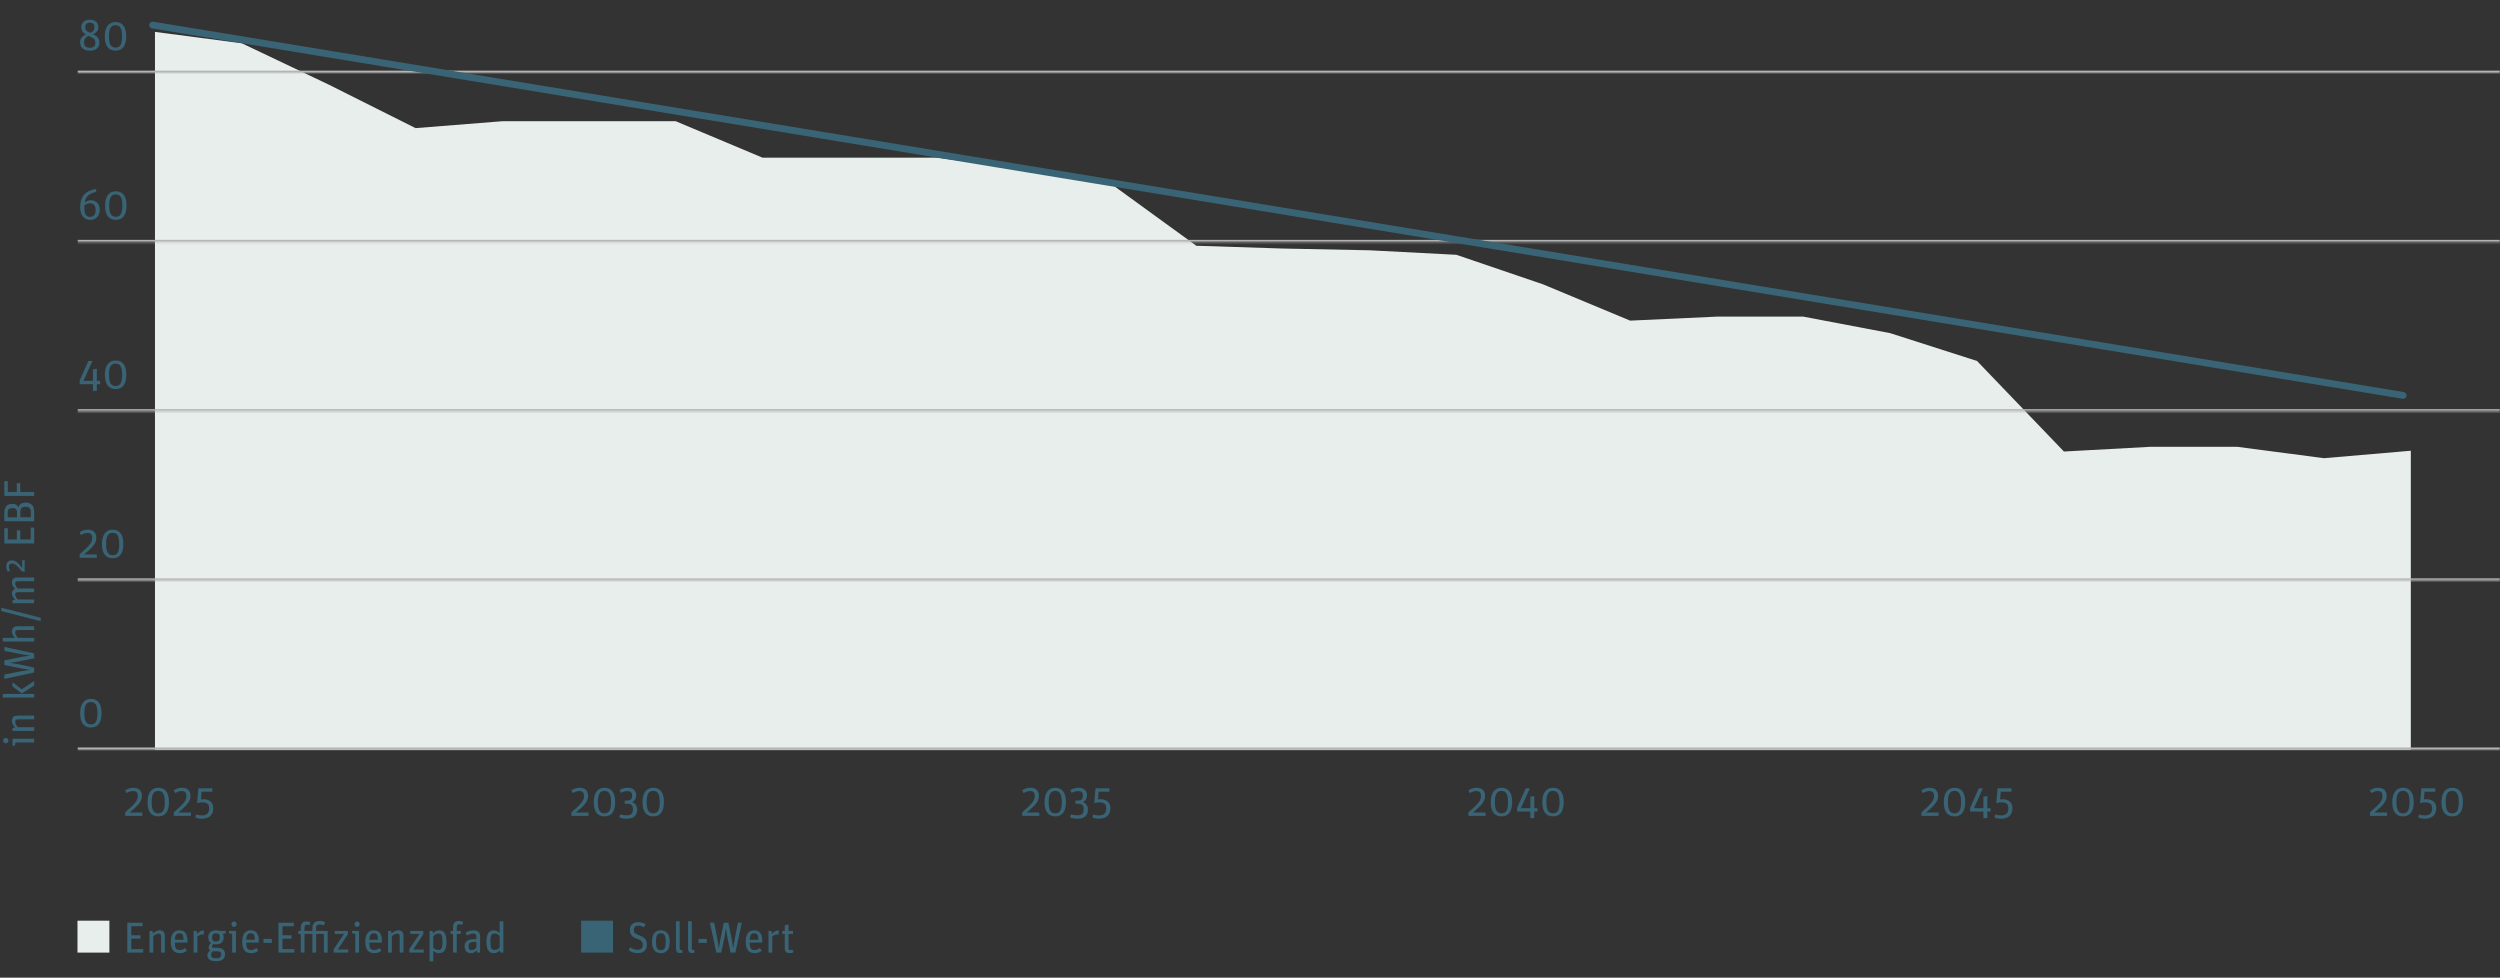
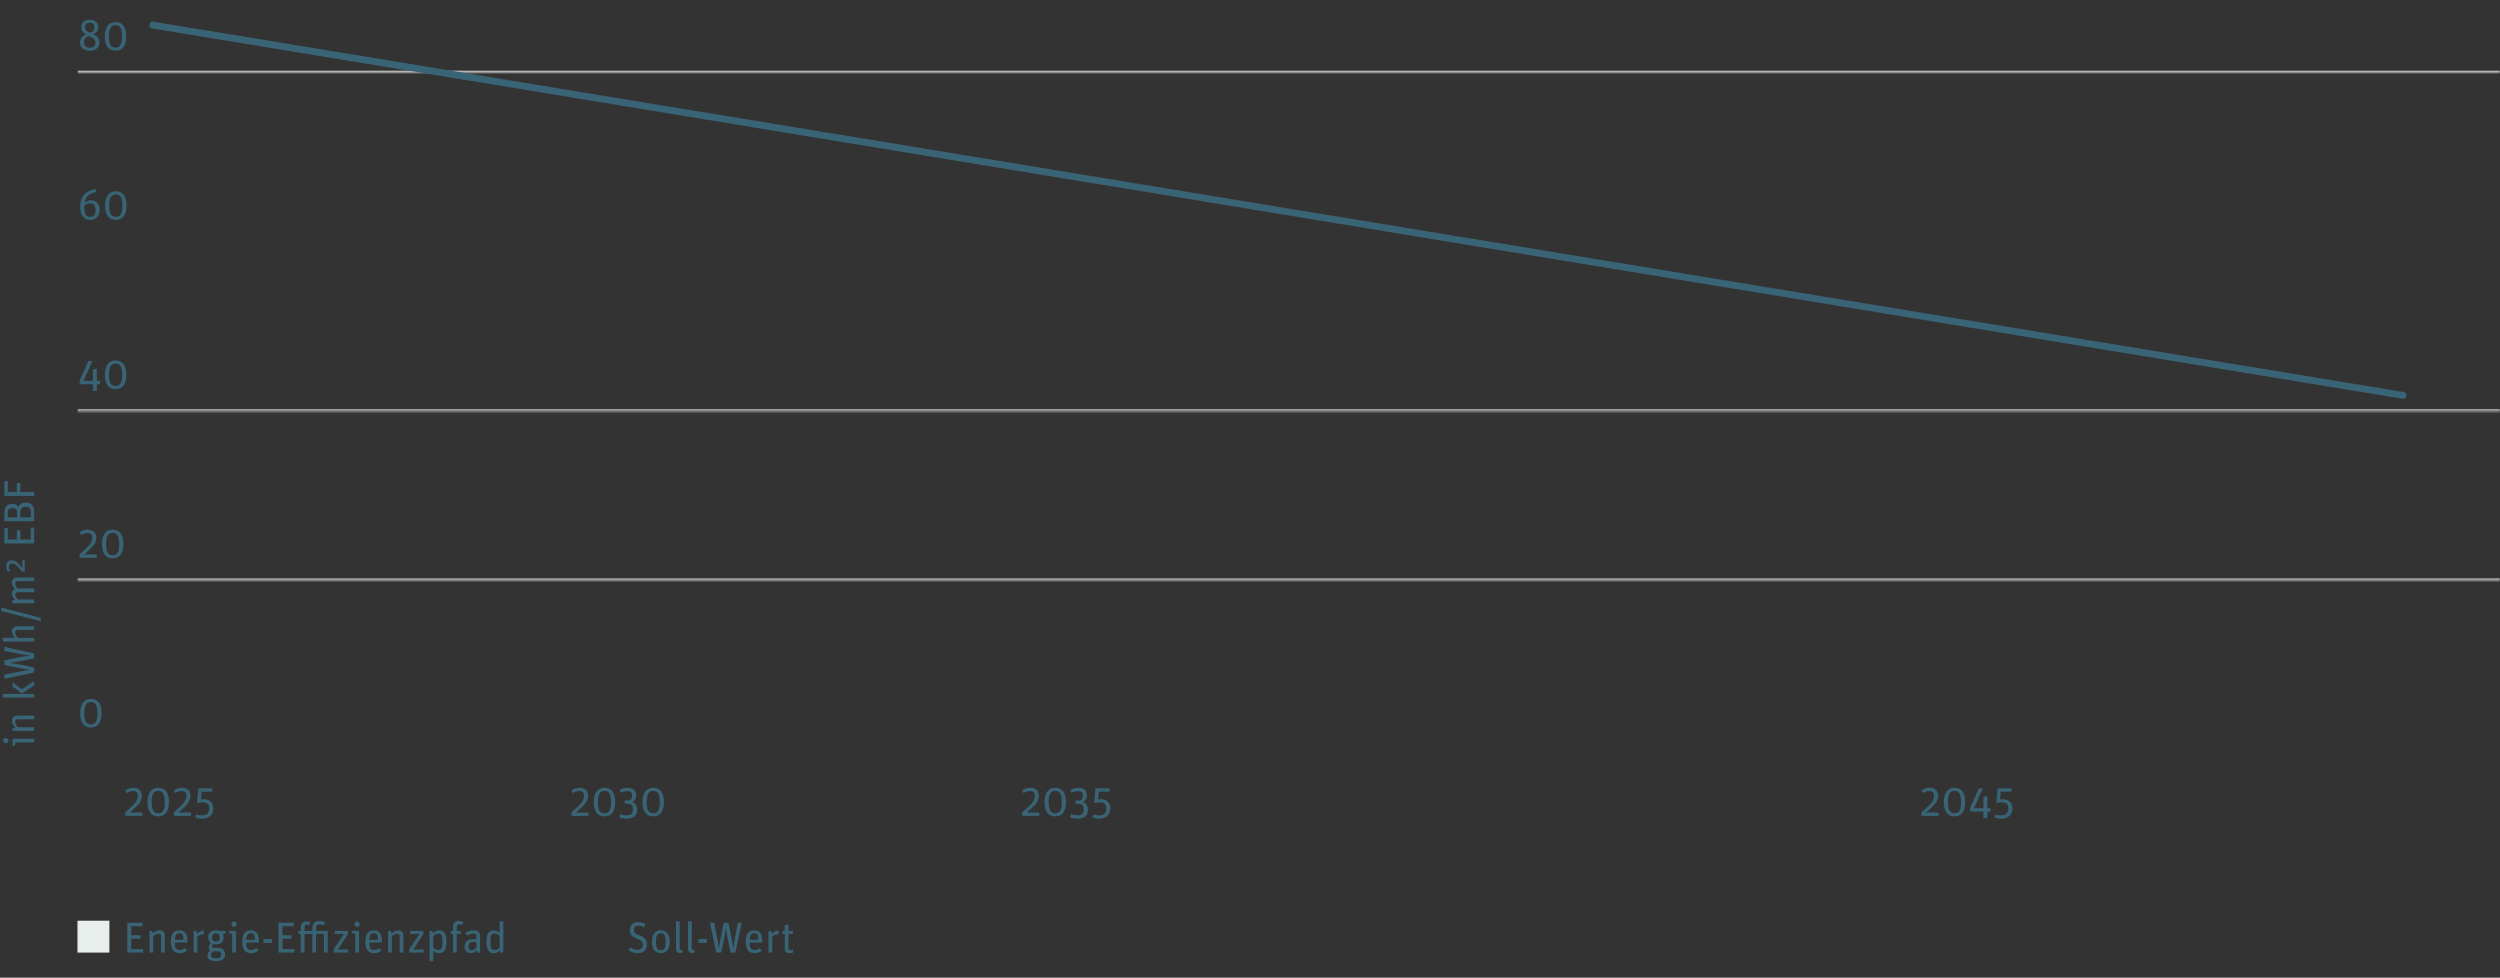
<svg xmlns="http://www.w3.org/2000/svg" width="1097" height="429" viewBox="0 0 1097 429" fill="none">
  <rect x="0" y="0" width="1097" height="429" fill="#333333" stroke="none" />
-   <path d="M68 14L106.127 19L144.253 37.134L182.352 56.222L220.478 53.188H258.349H296.476L334.603 69.188H372.701H410.828L448.699 74.188L486.825 80.164L524.952 107.841L563.05 109.06L600.921 109.826L639.048 111.803L677.175 124.803L715.301 140.694L753.4 138.937H791.271L829.397 146.183L867.524 158.402L905.651 198.129L943.749 196.052H981.62L1019.75 201.052L1057.87 197.786L1057.87 329H1019.75H981.62H943.749H905.651H867.524H829.397H791.271H753.4H715.301H677.175H639.048H600.921H563.05H524.952H486.825H448.699H410.828H372.701H334.603H296.476H258.349H220.478H182.352H144.253H106.127H68V14Z" fill="#E8EEEB" />
  <mask id="path-2-inside-1_3250_723" fill="white">
    <path d="M34 6H1097V32H34V6Z" />
  </mask>
  <path d="M1097 32V31H34V32V33H1097V32Z" fill="#B4B4B4" mask="url(#path-2-inside-1_3250_723)" />
  <path d="M39.434 22.247C36.679 22.247 35.159 20.746 35.159 18.599C35.159 16.775 36.147 15.844 37.705 15.141C36.109 14.305 35.672 13.013 35.672 11.968C35.672 9.954 37.04 8.662 39.434 8.662C41.752 8.662 43.158 9.992 43.158 11.854C43.158 13.222 42.55 14.191 40.84 15.046C42.911 15.901 43.614 17.079 43.614 18.713C43.614 20.955 42.018 22.247 39.434 22.247ZM40.042 16.319L38.731 15.768C37.553 16.376 36.888 17.136 36.888 18.542C36.888 20.29 37.838 20.955 39.453 20.955C41.011 20.955 41.847 20.176 41.847 18.903C41.847 17.725 41.467 16.927 40.042 16.319ZM37.401 11.911C37.401 13.013 37.724 13.602 39.263 14.248L39.7 14.438C41.163 13.64 41.429 12.918 41.429 11.873C41.429 10.619 40.726 9.954 39.377 9.954C38.047 9.954 37.401 10.676 37.401 11.911ZM50.708 22.228C47.687 22.228 45.977 20.195 45.977 15.996C45.977 11.873 47.744 9.669 50.67 9.669C53.672 9.669 55.382 11.74 55.382 15.901C55.382 20.138 53.729 22.228 50.708 22.228ZM50.689 20.879C52.76 20.879 53.558 19.397 53.558 16.015C53.558 12.595 52.76 11.056 50.689 11.056C48.618 11.056 47.801 12.557 47.801 15.92C47.801 19.34 48.618 20.879 50.689 20.879Z" fill="#396475" />
  <mask id="path-5-inside-2_3250_723" fill="white">
-     <path d="M34 80.25H1097V106.25H34V80.25Z" />
-   </mask>
+     </mask>
  <path d="M1097 106.25V105.25H34V106.25V107.25H1097V106.25Z" fill="#B4B4B4" mask="url(#path-5-inside-2_3250_723)" />
  <path d="M39.548 96.497C37.021 96.497 35.197 94.502 35.197 91.006C35.197 85.971 37.591 83.729 41.961 82.893L42.303 84.166C39.301 84.964 37.629 85.876 37.135 88.954C37.876 88.27 38.75 87.852 39.909 87.852C42.075 87.852 43.766 89.467 43.766 92.089C43.766 94.92 41.942 96.497 39.548 96.497ZM39.586 89.201C38.503 89.201 37.724 89.562 37.002 90.189C36.983 90.512 36.983 90.835 36.983 91.177C36.983 94.027 37.876 95.148 39.548 95.148C41.144 95.148 41.961 94.008 41.961 92.127C41.961 90.284 41.087 89.201 39.586 89.201ZM50.838 96.478C47.817 96.478 46.107 94.445 46.107 90.246C46.107 86.123 47.874 83.919 50.8 83.919C53.802 83.919 55.512 85.99 55.512 90.151C55.512 94.388 53.859 96.478 50.838 96.478ZM50.819 95.129C52.89 95.129 53.688 93.647 53.688 90.265C53.688 86.845 52.89 85.306 50.819 85.306C48.748 85.306 47.931 86.807 47.931 90.17C47.931 93.59 48.748 95.129 50.819 95.129Z" fill="#396475" />
  <mask id="path-8-inside-3_3250_723" fill="white">
    <path d="M34 154.5H1097V180.5H34V154.5Z" />
  </mask>
  <path d="M1097 180.5V179.5H34V180.5V181.5H1097V180.5Z" fill="#B4B4B4" mask="url(#path-8-inside-3_3250_723)" />
  <path d="M34.969 168.6V166.985L38.769 158.416H40.555L36.622 167.137H40.783V162.102L42.493 161.779V167.137H43.918V168.6H42.493V171.507H40.783V168.6H34.969ZM50.745 170.728C47.724 170.728 46.014 168.695 46.014 164.496C46.014 160.373 47.781 158.169 50.707 158.169C53.709 158.169 55.419 160.24 55.419 164.401C55.419 168.638 53.766 170.728 50.745 170.728ZM50.726 169.379C52.797 169.379 53.595 167.897 53.595 164.515C53.595 161.095 52.797 159.556 50.726 159.556C48.655 159.556 47.838 161.057 47.838 164.42C47.838 167.84 48.655 169.379 50.726 169.379Z" fill="#396475" />
  <mask id="path-11-inside-4_3250_723" fill="white">
    <path d="M34 228.75H1097V254.75H34V228.75Z" />
  </mask>
  <path d="M1097 254.75V253.75H34V254.75V255.75H1097V254.75Z" fill="#B4B4B4" mask="url(#path-11-inside-4_3250_723)" />
  <path d="M34.95 244.75V243.192C39.643 239.183 40.46 237.891 40.46 235.991C40.46 234.509 39.757 233.863 38.427 233.863C37.211 233.863 36.337 234.281 35.558 234.775L34.912 233.578C36.071 232.818 37.173 232.419 38.56 232.419C40.612 232.419 42.246 233.464 42.246 235.934C42.246 238.214 41.106 239.848 36.888 243.287H42.455V244.75H34.95ZM49.465 244.978C46.444 244.978 44.734 242.945 44.734 238.746C44.734 234.623 46.501 232.419 49.427 232.419C52.429 232.419 54.139 234.49 54.139 238.651C54.139 242.888 52.486 244.978 49.465 244.978ZM49.446 243.629C51.517 243.629 52.315 242.147 52.315 238.765C52.315 235.345 51.517 233.806 49.446 233.806C47.375 233.806 46.558 235.307 46.558 238.67C46.558 242.09 47.375 243.629 49.446 243.629Z" fill="#396475" />
  <mask id="path-14-inside-5_3250_723" fill="white">
-     <path d="M34 303H1097V329H34V303Z" />
+     <path d="M34 303V329H34V303Z" />
  </mask>
  <path d="M1097 329V328H34V329V330H1097V329Z" fill="#B4B4B4" mask="url(#path-14-inside-5_3250_723)" />
  <path d="M39.909 319.228C36.888 319.228 35.178 317.195 35.178 312.996C35.178 308.873 36.945 306.669 39.871 306.669C42.873 306.669 44.583 308.74 44.583 312.901C44.583 317.138 42.93 319.228 39.909 319.228ZM39.89 317.879C41.961 317.879 42.759 316.397 42.759 313.015C42.759 309.595 41.961 308.056 39.89 308.056C37.819 308.056 37.002 309.557 37.002 312.92C37.002 316.34 37.819 317.879 39.89 317.879Z" fill="#396475" />
  <path d="M54.95 358V356.442C59.643 352.433 60.46 351.141 60.46 349.241C60.46 347.759 59.757 347.113 58.427 347.113C57.211 347.113 56.337 347.531 55.558 348.025L54.912 346.828C56.071 346.068 57.173 345.669 58.56 345.669C60.612 345.669 62.246 346.714 62.246 349.184C62.246 351.464 61.106 353.098 56.888 356.537H62.455V358H54.95ZM69.465 358.228C66.444 358.228 64.734 356.195 64.734 351.996C64.734 347.873 66.501 345.669 69.427 345.669C72.429 345.669 74.139 347.74 74.139 351.901C74.139 356.138 72.486 358.228 69.465 358.228ZM69.446 356.879C71.517 356.879 72.315 355.397 72.315 352.015C72.315 348.595 71.517 347.056 69.446 347.056C67.375 347.056 66.558 348.557 66.558 351.92C66.558 355.34 67.375 356.879 69.446 356.879ZM76.288 358V356.442C80.981 352.433 81.798 351.141 81.798 349.241C81.798 347.759 81.095 347.113 79.765 347.113C78.549 347.113 77.675 347.531 76.896 348.025L76.25 346.828C77.409 346.068 78.511 345.669 79.898 345.669C81.95 345.669 83.584 346.714 83.584 349.184C83.584 351.464 82.444 353.098 78.226 356.537H83.793V358H76.288ZM88.561 359.254C87.383 359.254 86.528 359.007 85.711 358.722L86.015 357.392C86.851 357.639 87.687 357.81 88.618 357.81C90.803 357.81 91.791 356.67 91.791 354.751C91.791 352.756 90.746 352.072 88.846 352.072C87.991 352.072 87.231 352.205 86.49 352.433L87.06 345.916H93.159V347.398H88.447L88.162 350.78C88.447 350.723 88.903 350.685 89.207 350.685C91.772 350.685 93.596 352.034 93.596 354.637C93.596 357.544 91.753 359.254 88.561 359.254Z" fill="#396475" />
  <path d="M250.75 358V356.442C255.443 352.433 256.26 351.141 256.26 349.241C256.26 347.759 255.557 347.113 254.227 347.113C253.011 347.113 252.137 347.531 251.358 348.025L250.712 346.828C251.871 346.068 252.973 345.669 254.36 345.669C256.412 345.669 258.046 346.714 258.046 349.184C258.046 351.464 256.906 353.098 252.688 356.537H258.255V358H250.75ZM265.265 358.228C262.244 358.228 260.534 356.195 260.534 351.996C260.534 347.873 262.301 345.669 265.227 345.669C268.229 345.669 269.939 347.74 269.939 351.901C269.939 356.138 268.286 358.228 265.265 358.228ZM265.246 356.879C267.317 356.879 268.115 355.397 268.115 352.015C268.115 348.595 267.317 347.056 265.246 347.056C263.175 347.056 262.358 348.557 262.358 351.92C262.358 355.34 263.175 356.879 265.246 356.879ZM274.98 359.254C273.84 359.254 272.643 359.026 271.769 358.703L272.073 357.354C272.947 357.563 273.973 357.772 274.904 357.772C276.937 357.772 277.716 357.05 277.716 355.074C277.716 353.136 276.823 352.661 274.809 352.661H274.106V351.312H275.018C276.785 351.312 277.393 350.571 277.393 349.07C277.393 347.816 276.766 347.151 275.341 347.151C274.372 347.151 273.365 347.417 272.453 347.892L271.883 346.657C273.042 345.992 274.163 345.669 275.55 345.669C277.811 345.669 279.16 347.056 279.16 348.88C279.16 350.134 278.723 351.369 277.317 351.958C278.78 352.376 279.578 353.687 279.578 355.15C279.578 357.696 278.248 359.254 274.98 359.254ZM286.658 358.228C283.637 358.228 281.927 356.195 281.927 351.996C281.927 347.873 283.694 345.669 286.62 345.669C289.622 345.669 291.332 347.74 291.332 351.901C291.332 356.138 289.679 358.228 286.658 358.228ZM286.639 356.879C288.71 356.879 289.508 355.397 289.508 352.015C289.508 348.595 288.71 347.056 286.639 347.056C284.568 347.056 283.751 348.557 283.751 351.92C283.751 355.34 284.568 356.879 286.639 356.879Z" fill="#396475" />
  <path d="M448.55 358V356.442C453.243 352.433 454.06 351.141 454.06 349.241C454.06 347.759 453.357 347.113 452.027 347.113C450.811 347.113 449.937 347.531 449.158 348.025L448.512 346.828C449.671 346.068 450.773 345.669 452.16 345.669C454.212 345.669 455.846 346.714 455.846 349.184C455.846 351.464 454.706 353.098 450.488 356.537H456.055V358H448.55ZM463.065 358.228C460.044 358.228 458.334 356.195 458.334 351.996C458.334 347.873 460.101 345.669 463.027 345.669C466.029 345.669 467.739 347.74 467.739 351.901C467.739 356.138 466.086 358.228 463.065 358.228ZM463.046 356.879C465.117 356.879 465.915 355.397 465.915 352.015C465.915 348.595 465.117 347.056 463.046 347.056C460.975 347.056 460.158 348.557 460.158 351.92C460.158 355.34 460.975 356.879 463.046 356.879ZM472.78 359.254C471.64 359.254 470.443 359.026 469.569 358.703L469.873 357.354C470.747 357.563 471.773 357.772 472.704 357.772C474.737 357.772 475.516 357.05 475.516 355.074C475.516 353.136 474.623 352.661 472.609 352.661H471.906V351.312H472.818C474.585 351.312 475.193 350.571 475.193 349.07C475.193 347.816 474.566 347.151 473.141 347.151C472.172 347.151 471.165 347.417 470.253 347.892L469.683 346.657C470.842 345.992 471.963 345.669 473.35 345.669C475.611 345.669 476.96 347.056 476.96 348.88C476.96 350.134 476.523 351.369 475.117 351.958C476.58 352.376 477.378 353.687 477.378 355.15C477.378 357.696 476.048 359.254 472.78 359.254ZM482.216 359.254C481.038 359.254 480.183 359.007 479.366 358.722L479.67 357.392C480.506 357.639 481.342 357.81 482.273 357.81C484.458 357.81 485.446 356.67 485.446 354.751C485.446 352.756 484.401 352.072 482.501 352.072C481.646 352.072 480.886 352.205 480.145 352.433L480.715 345.916H486.814V347.398H482.102L481.817 350.78C482.102 350.723 482.558 350.685 482.862 350.685C485.427 350.685 487.251 352.034 487.251 354.637C487.251 357.544 485.408 359.254 482.216 359.254Z" fill="#396475" />
-   <path d="M644.35 358V356.442C649.043 352.433 649.86 351.141 649.86 349.241C649.86 347.759 649.157 347.113 647.827 347.113C646.611 347.113 645.737 347.531 644.958 348.025L644.312 346.828C645.471 346.068 646.573 345.669 647.96 345.669C650.012 345.669 651.646 346.714 651.646 349.184C651.646 351.464 650.506 353.098 646.288 356.537H651.855V358H644.35ZM658.865 358.228C655.844 358.228 654.134 356.195 654.134 351.996C654.134 347.873 655.901 345.669 658.827 345.669C661.829 345.669 663.539 347.74 663.539 351.901C663.539 356.138 661.886 358.228 658.865 358.228ZM658.846 356.879C660.917 356.879 661.715 355.397 661.715 352.015C661.715 348.595 660.917 347.056 658.846 347.056C656.775 347.056 655.958 348.557 655.958 351.92C655.958 355.34 656.775 356.879 658.846 356.879ZM665.707 356.1V354.485L669.507 345.916H671.293L667.36 354.637H671.521V349.602L673.231 349.279V354.637H674.656V356.1H673.231V359.007H671.521V356.1H665.707ZM681.483 358.228C678.462 358.228 676.752 356.195 676.752 351.996C676.752 347.873 678.519 345.669 681.445 345.669C684.447 345.669 686.157 347.74 686.157 351.901C686.157 356.138 684.504 358.228 681.483 358.228ZM681.464 356.879C683.535 356.879 684.333 355.397 684.333 352.015C684.333 348.595 683.535 347.056 681.464 347.056C679.393 347.056 678.576 348.557 678.576 351.92C678.576 355.34 679.393 356.879 681.464 356.879Z" fill="#396475" />
  <path d="M843.15 358V356.442C847.843 352.433 848.66 351.141 848.66 349.241C848.66 347.759 847.957 347.113 846.627 347.113C845.411 347.113 844.537 347.531 843.758 348.025L843.112 346.828C844.271 346.068 845.373 345.669 846.76 345.669C848.812 345.669 850.446 346.714 850.446 349.184C850.446 351.464 849.306 353.098 845.088 356.537H850.655V358H843.15ZM857.665 358.228C854.644 358.228 852.934 356.195 852.934 351.996C852.934 347.873 854.701 345.669 857.627 345.669C860.629 345.669 862.339 347.74 862.339 351.901C862.339 356.138 860.686 358.228 857.665 358.228ZM857.646 356.879C859.717 356.879 860.515 355.397 860.515 352.015C860.515 348.595 859.717 347.056 857.646 347.056C855.575 347.056 854.758 348.557 854.758 351.92C854.758 355.34 855.575 356.879 857.646 356.879ZM864.507 356.1V354.485L868.307 345.916H870.093L866.16 354.637H870.321V349.602L872.031 349.279V354.637H873.456V356.1H872.031V359.007H870.321V356.1H864.507ZM878.041 359.254C876.863 359.254 876.008 359.007 875.191 358.722L875.495 357.392C876.331 357.639 877.167 357.81 878.098 357.81C880.283 357.81 881.271 356.67 881.271 354.751C881.271 352.756 880.226 352.072 878.326 352.072C877.471 352.072 876.711 352.205 875.97 352.433L876.54 345.916H882.639V347.398H877.927L877.642 350.78C877.927 350.723 878.383 350.685 878.687 350.685C881.252 350.685 883.076 352.034 883.076 354.637C883.076 357.544 881.233 359.254 878.041 359.254Z" fill="#396475" />
-   <path d="M1039.95 358V356.442C1044.64 352.433 1045.46 351.141 1045.46 349.241C1045.46 347.759 1044.76 347.113 1043.43 347.113C1042.21 347.113 1041.34 347.531 1040.56 348.025L1039.91 346.828C1041.07 346.068 1042.17 345.669 1043.56 345.669C1045.61 345.669 1047.25 346.714 1047.25 349.184C1047.25 351.464 1046.11 353.098 1041.89 356.537H1047.46V358H1039.95ZM1054.46 358.228C1051.44 358.228 1049.73 356.195 1049.73 351.996C1049.73 347.873 1051.5 345.669 1054.43 345.669C1057.43 345.669 1059.14 347.74 1059.14 351.901C1059.14 356.138 1057.49 358.228 1054.46 358.228ZM1054.45 356.879C1056.52 356.879 1057.31 355.397 1057.31 352.015C1057.31 348.595 1056.52 347.056 1054.45 347.056C1052.37 347.056 1051.56 348.557 1051.56 351.92C1051.56 355.34 1052.37 356.879 1054.45 356.879ZM1064 359.254C1062.83 359.254 1061.97 359.007 1061.15 358.722L1061.46 357.392C1062.29 357.639 1063.13 357.81 1064.06 357.81C1066.25 357.81 1067.23 356.67 1067.23 354.751C1067.23 352.756 1066.19 352.072 1064.29 352.072C1063.43 352.072 1062.67 352.205 1061.93 352.433L1062.5 345.916H1068.6V347.398H1063.89L1063.61 350.78C1063.89 350.723 1064.35 350.685 1064.65 350.685C1067.22 350.685 1069.04 352.034 1069.04 354.637C1069.04 357.544 1067.2 359.254 1064 359.254ZM1076.06 358.228C1073.04 358.228 1071.33 356.195 1071.33 351.996C1071.33 347.873 1073.1 345.669 1076.02 345.669C1079.03 345.669 1080.74 347.74 1080.74 351.901C1080.74 356.138 1079.08 358.228 1076.06 358.228ZM1076.04 356.879C1078.11 356.879 1078.91 355.397 1078.91 352.015C1078.91 348.595 1078.11 347.056 1076.04 347.056C1073.97 347.056 1073.16 348.557 1073.16 351.92C1073.16 355.34 1073.97 356.879 1076.04 356.879Z" fill="#396475" />
  <rect x="34" y="404" width="14" height="14" fill="#E8EEEB" />
  <path d="M55.862 418V404.909H62.569V406.41H57.61V410.4H61.619V411.901H57.61V416.48H62.816V418H55.862ZM65.599 418V408.481H66.872L67.119 409.659C67.955 408.823 68.905 408.234 70.026 408.234C71.394 408.234 72.325 408.937 72.325 410.552V418H70.691V411.065C70.691 409.982 70.387 409.678 69.532 409.678C68.772 409.678 67.917 410.21 67.233 410.818V418H65.599ZM78.867 418.247C76.378 418.247 74.972 416.803 74.972 413.231C74.972 409.621 76.454 408.234 78.696 408.234C80.957 408.234 82.249 409.526 82.249 412.965V413.611H76.72C76.758 416.214 77.328 416.86 78.905 416.86C79.931 416.86 80.52 416.461 81.147 415.967L82.04 417.145C81.109 417.905 80.254 418.247 78.867 418.247ZM78.658 409.526C77.556 409.526 76.872 410.096 76.739 412.376H80.52C80.52 410.191 80.026 409.526 78.658 409.526ZM84.97 418V408.481H86.243L86.509 409.83C87.212 408.956 88.086 408.31 89.188 408.31C89.302 408.31 89.454 408.329 89.53 408.367L89.34 410.115C89.169 410.058 88.96 410.039 88.77 410.039C87.896 410.039 87.307 410.362 86.604 411.008V418H84.97ZM94.857 421.781C92.064 421.781 91 420.736 91 419.14C91 418.133 91.589 417.544 92.273 417.126C91.798 416.841 91.551 416.366 91.551 415.796C91.551 414.865 92.045 414.257 92.596 413.82C91.817 413.307 91.38 412.471 91.38 411.312C91.38 409.298 92.71 408.234 94.781 408.234C95.351 408.234 95.845 408.329 96.263 408.481H99.056V409.469L97.783 409.811C98.011 410.267 98.144 410.799 98.144 411.369C98.144 413.383 96.871 414.371 94.8 414.371C94.363 414.371 93.945 414.333 93.584 414.238C93.28 414.561 93.033 415.036 93.033 415.397C93.033 415.682 93.204 415.891 93.698 415.891H95.332C97.46 415.891 98.752 416.784 98.752 418.684C98.752 420.622 97.536 421.781 94.857 421.781ZM93.375 417.449C92.938 417.772 92.634 418.266 92.634 418.988C92.634 419.976 92.957 420.489 94.838 420.489C96.358 420.489 97.08 419.957 97.08 418.741C97.08 417.734 96.434 417.449 95.446 417.449H93.375ZM94.762 413.136C95.883 413.136 96.453 412.623 96.453 411.331C96.453 409.982 95.921 409.545 94.743 409.545C93.641 409.545 93.071 410.039 93.071 411.369C93.071 412.661 93.66 413.136 94.762 413.136ZM101.886 418V409.754L100.48 409.526V408.481H103.52V418H101.886ZM102.665 406.714C102.019 406.714 101.544 406.201 101.544 405.555C101.544 404.89 102.038 404.377 102.684 404.377C103.349 404.377 103.843 404.871 103.843 405.555C103.843 406.201 103.349 406.714 102.665 406.714ZM110.188 418.247C107.699 418.247 106.293 416.803 106.293 413.231C106.293 409.621 107.775 408.234 110.017 408.234C112.278 408.234 113.57 409.526 113.57 412.965V413.611H108.041C108.079 416.214 108.649 416.86 110.226 416.86C111.252 416.86 111.841 416.461 112.468 415.967L113.361 417.145C112.43 417.905 111.575 418.247 110.188 418.247ZM109.979 409.526C108.877 409.526 108.193 410.096 108.06 412.376H111.841C111.841 410.191 111.347 409.526 109.979 409.526ZM115.625 413.725V411.996H119.292V413.725H115.625ZM122.195 418V404.909H128.902V406.41H123.943V410.4H127.952V411.901H123.943V416.48H129.149V418H122.195ZM137.062 418V409.811H133.604V418H131.97V409.811H130.925V408.481H131.97V407.151C131.97 404.966 133.129 404.32 134.383 404.32C135.124 404.32 135.637 404.415 136.207 404.757L135.656 406.03C135.257 405.821 135.01 405.764 134.611 405.764C133.946 405.764 133.604 406.163 133.604 407.132V408.481H137.062V407.322C137.062 405.137 138.335 404.13 140.197 404.13C141.394 404.13 141.983 404.339 142.686 404.738L142.078 406.087C141.584 405.821 141.147 405.65 140.425 405.65C139.171 405.65 138.696 406.049 138.696 407.303V408.481H143.788V418H142.154V409.811H138.696V418H137.062ZM146.461 418V416.499L150.945 409.811H146.879V408.481H152.636V409.963L148.19 416.67H152.788V418H146.461ZM155.898 418V409.754L154.492 409.526V408.481H157.532V418H155.898ZM156.677 406.714C156.031 406.714 155.556 406.201 155.556 405.555C155.556 404.89 156.05 404.377 156.696 404.377C157.361 404.377 157.855 404.871 157.855 405.555C157.855 406.201 157.361 406.714 156.677 406.714ZM164.2 418.247C161.711 418.247 160.305 416.803 160.305 413.231C160.305 409.621 161.787 408.234 164.029 408.234C166.29 408.234 167.582 409.526 167.582 412.965V413.611H162.053C162.091 416.214 162.661 416.86 164.238 416.86C165.264 416.86 165.853 416.461 166.48 415.967L167.373 417.145C166.442 417.905 165.587 418.247 164.2 418.247ZM163.991 409.526C162.889 409.526 162.205 410.096 162.072 412.376H165.853C165.853 410.191 165.359 409.526 163.991 409.526ZM170.303 418V408.481H171.576L171.823 409.659C172.659 408.823 173.609 408.234 174.73 408.234C176.098 408.234 177.029 408.937 177.029 410.552V418H175.395V411.065C175.395 409.982 175.091 409.678 174.236 409.678C173.476 409.678 172.621 410.21 171.937 410.818V418H170.303ZM179.581 418V416.499L184.065 409.811H179.999V408.481H185.756V409.963L181.31 416.67H185.908V418H179.581ZM188.486 421.819V408.481H189.759L190.025 409.564C190.747 408.766 191.659 408.234 192.666 408.234C194.49 408.234 195.915 409.26 195.915 413.174C195.915 416.746 194.87 418.247 192.647 418.247C191.602 418.247 190.728 417.772 190.12 417.183V421.819H188.486ZM192.229 416.841C193.578 416.841 194.167 416.347 194.167 413.288C194.167 410.229 193.673 409.64 192.381 409.64C191.45 409.64 190.804 410.115 190.12 410.761V415.91C190.671 416.442 191.431 416.841 192.229 416.841ZM197.74 409.811V408.481H198.785V406.961C198.785 404.776 199.906 404.13 201.312 404.13C202.053 404.13 202.737 404.282 203.288 404.643L202.718 405.878C202.319 405.669 201.958 405.574 201.54 405.574C200.742 405.574 200.419 405.973 200.419 406.942V408.481H202.205V409.811H200.419V418H198.785V409.811H197.74ZM206.74 418.247C204.916 418.247 203.871 417.24 203.871 415.283C203.871 413.117 205.144 412.11 208.26 412.11H209.039V411.369C209.039 410.305 208.906 409.659 207.671 409.659C206.683 409.659 205.733 410.077 204.897 410.533L204.27 409.279C205.239 408.709 206.322 408.234 207.842 408.234C209.704 408.234 210.673 409.07 210.673 411.103V418H209.4L209.134 417.05C208.583 417.658 207.785 418.247 206.74 418.247ZM206.949 416.955C207.88 416.955 208.583 416.328 209.039 415.815V413.288H208.469C206.075 413.288 205.619 413.896 205.619 415.283C205.619 416.537 206.018 416.955 206.949 416.955ZM216.698 418.247C214.874 418.247 213.449 417.221 213.449 413.307C213.449 409.735 214.494 408.234 216.717 408.234C217.762 408.234 218.636 408.804 219.244 409.393V404.244H220.878V418H219.605L219.339 417.012C218.617 417.81 217.705 418.247 216.698 418.247ZM216.983 416.841C217.914 416.841 218.56 416.461 219.244 415.815V410.666C218.693 410.134 217.933 409.64 217.135 409.64C215.786 409.64 215.197 410.134 215.197 413.193C215.197 416.252 215.691 416.841 216.983 416.841Z" fill="#396475" />
-   <rect x="255" y="404" width="14" height="14" fill="#396475" />
  <path d="M279.788 418.247C278.23 418.247 276.786 417.715 275.855 416.917L276.615 415.644C277.66 416.423 278.382 416.746 279.655 416.746C281.403 416.746 282.049 415.948 282.049 414.599C282.049 413.003 281.156 412.547 279.56 411.939C277.394 411.103 276.406 410.229 276.406 408.044C276.406 405.802 277.812 404.662 280.092 404.662C281.517 404.662 282.41 404.985 283.246 405.574L282.524 406.942C281.764 406.41 281.118 406.163 280.187 406.163C278.933 406.163 278.135 406.676 278.135 407.987C278.135 409.317 278.648 409.697 280.225 410.305C282.258 411.084 283.854 411.882 283.854 414.504C283.854 416.442 282.885 418.247 279.788 418.247ZM289.996 418.247C287.678 418.247 286.101 416.803 286.101 413.231C286.101 409.659 287.64 408.234 289.958 408.234C292.276 408.234 293.872 409.659 293.872 413.231C293.872 416.803 292.314 418.247 289.996 418.247ZM289.996 416.955C291.44 416.955 292.124 416.176 292.124 413.25C292.124 410.305 291.421 409.526 289.977 409.526C288.533 409.526 287.849 410.286 287.849 413.231C287.849 416.157 288.552 416.955 289.996 416.955ZM298.348 418.19C297.132 418.19 296.619 417.544 296.619 415.872V404.244H298.253V416.176C298.253 416.651 298.462 416.841 298.918 416.841C299.089 416.841 299.203 416.822 299.298 416.803L299.526 417.981C299.241 418.095 298.747 418.19 298.348 418.19ZM303.636 418.19C302.42 418.19 301.907 417.544 301.907 415.872V404.244H303.541V416.176C303.541 416.651 303.75 416.841 304.206 416.841C304.377 416.841 304.491 416.822 304.586 416.803L304.814 417.981C304.529 418.095 304.035 418.19 303.636 418.19ZM306.492 413.725V411.996H310.159V413.725H306.492ZM314.325 418L311.513 404.909H313.394L314.705 411.559C315.104 413.611 315.332 415.302 315.427 416.233H315.465C315.598 415.302 315.845 413.497 316.206 411.73L317.612 404.909H319.607L321.013 411.768C321.336 413.402 321.564 415.055 321.678 416.233H321.716C321.868 415.074 322.134 413.402 322.514 411.445L323.787 404.909H325.516L322.685 418H320.557L319.227 411.502C318.904 409.906 318.638 407.987 318.562 407.189H318.524C318.429 407.854 318.144 410.077 317.859 411.426L316.472 418H314.325ZM331.113 418.247C328.624 418.247 327.218 416.803 327.218 413.231C327.218 409.621 328.7 408.234 330.942 408.234C333.203 408.234 334.495 409.526 334.495 412.965V413.611H328.966C329.004 416.214 329.574 416.86 331.151 416.86C332.177 416.86 332.766 416.461 333.393 415.967L334.286 417.145C333.355 417.905 332.5 418.247 331.113 418.247ZM330.904 409.526C329.802 409.526 329.118 410.096 328.985 412.376H332.766C332.766 410.191 332.272 409.526 330.904 409.526ZM337.216 418V408.481H338.489L338.755 409.83C339.458 408.956 340.332 408.31 341.434 408.31C341.548 408.31 341.7 408.329 341.776 408.367L341.586 410.115C341.415 410.058 341.206 410.039 341.016 410.039C340.142 410.039 339.553 410.362 338.85 411.008V418H337.216ZM343.28 409.811V408.481H344.363V406.03L345.997 405.669V408.481H347.954V409.811H345.997V416.062C345.997 416.67 346.244 416.936 346.776 416.936C347.213 416.936 347.517 416.784 347.821 416.67L348.144 417.886C347.707 418.095 347.232 418.247 346.643 418.247C345.351 418.247 344.363 417.734 344.363 416.214V409.811H343.28Z" fill="#396475" />
  <path d="M15 325.796L6.754 325.796L6.526 327.202L5.481 327.202L5.481 324.162L15 324.162L15 325.796ZM3.714 325.017C3.714 325.663 3.201 326.138 2.555 326.138C1.89 326.138 1.377 325.644 1.377 324.998C1.377 324.333 1.871 323.839 2.555 323.839C3.201 323.839 3.714 324.333 3.714 325.017ZM15 320.743L5.481 320.743L5.481 319.47L6.659 319.223C5.823 318.387 5.234 317.437 5.234 316.316C5.234 314.948 5.937 314.017 7.552 314.017L15 314.017L15 315.651L8.065 315.651C6.982 315.651 6.678 315.955 6.678 316.81C6.678 317.57 7.21 318.425 7.818 319.109L15 319.109L15 320.743ZM15 306.122L1.244 306.122L1.244 304.488L15 304.488L15 306.122ZM15 300.783L9.585 304.279L5.481 301.201L5.481 299.358L9.528 302.474L15 298.864L15 300.783ZM15 295.076L1.909 297.888L1.909 296.007L8.559 294.696C10.611 294.297 12.302 294.069 13.233 293.974L13.233 293.936C12.302 293.803 10.497 293.556 8.73 293.195L1.909 291.789L1.909 289.794L8.768 288.388C10.402 288.065 12.055 287.837 13.233 287.723L13.233 287.685C12.074 287.533 10.402 287.267 8.445 286.887L1.909 285.614L1.909 283.885L15 286.716L15 288.844L8.502 290.174C6.906 290.497 4.987 290.763 4.189 290.839L4.189 290.877C4.854 290.972 7.077 291.257 8.426 291.542L15 292.929L15 295.076ZM15 281.537L1.244 281.537L1.244 279.903L6.545 279.903C5.766 279.067 5.234 278.212 5.234 277.11C5.234 275.742 5.937 274.811 7.552 274.811L15 274.811L15 276.445L8.065 276.445C6.982 276.445 6.678 276.749 6.678 277.604C6.678 278.364 7.21 279.219 7.818 279.903L15 279.903L15 281.537ZM17.831 272.562L0.541 268.135L0.541 266.634L17.831 271.061L17.831 272.562ZM15 264.689L5.481 264.689L5.481 263.416L6.659 263.169C5.823 262.333 5.234 261.478 5.234 260.414C5.234 259.445 5.652 258.742 6.583 258.4C5.766 257.488 5.234 256.576 5.234 255.588C5.234 254.315 5.937 253.403 7.552 253.403L15 253.403L15 255.037L8.065 255.037C6.982 255.037 6.678 255.303 6.678 256.082C6.678 256.766 7.172 257.564 7.742 258.229L15 258.229L15 259.863L8.065 259.863C6.982 259.863 6.678 260.129 6.678 260.908C6.678 261.611 7.21 262.371 7.818 263.055L15 263.055L15 264.689ZM10.839 250.808L9.699 250.808C7.362 247.882 6.412 247.293 5.253 247.293C4.303 247.293 3.885 247.806 3.885 248.642C3.885 249.345 4.056 249.782 4.398 250.428L3.41 250.865C3.049 250.238 2.745 249.535 2.745 248.509C2.745 246.932 3.6 245.887 5.177 245.887C6.621 245.887 7.818 246.685 9.756 249.25L9.756 245.773L10.839 245.773L10.839 250.808ZM15 238.467L1.909 238.467L1.909 231.76L3.41 231.76L3.41 236.719L7.4 236.719L7.4 232.71L8.901 232.71L8.901 236.719L13.48 236.719L13.48 231.513L15 231.513L15 238.467ZM15 228.73L1.909 228.73L1.909 224.873C1.909 222.118 3.353 221.111 5.405 221.111C6.773 221.111 7.514 221.453 8.046 222.707C8.407 221.434 9.395 220.522 11.333 220.522C13.936 220.522 15 222.232 15 224.664L15 228.73ZM13.537 226.982L13.537 224.854C13.537 223.03 12.834 222.384 11.238 222.384C9.661 222.384 8.939 222.973 8.939 224.778L8.939 226.982L13.537 226.982ZM7.457 227.001L7.457 224.835C7.457 223.296 6.811 222.954 5.443 222.954C4.075 222.954 3.372 223.391 3.372 224.93L3.372 227.001L7.457 227.001ZM15 217.63L1.909 217.63L1.909 211.113L3.41 211.113L3.41 215.882L7.381 215.882L7.381 212.006L8.882 212.006L8.882 215.882L15 215.882L15 217.63Z" fill="#396475" />
  <path d="M67 11L1054.5 173.5" stroke="#396475" stroke-width="3" stroke-linecap="round" />
</svg>